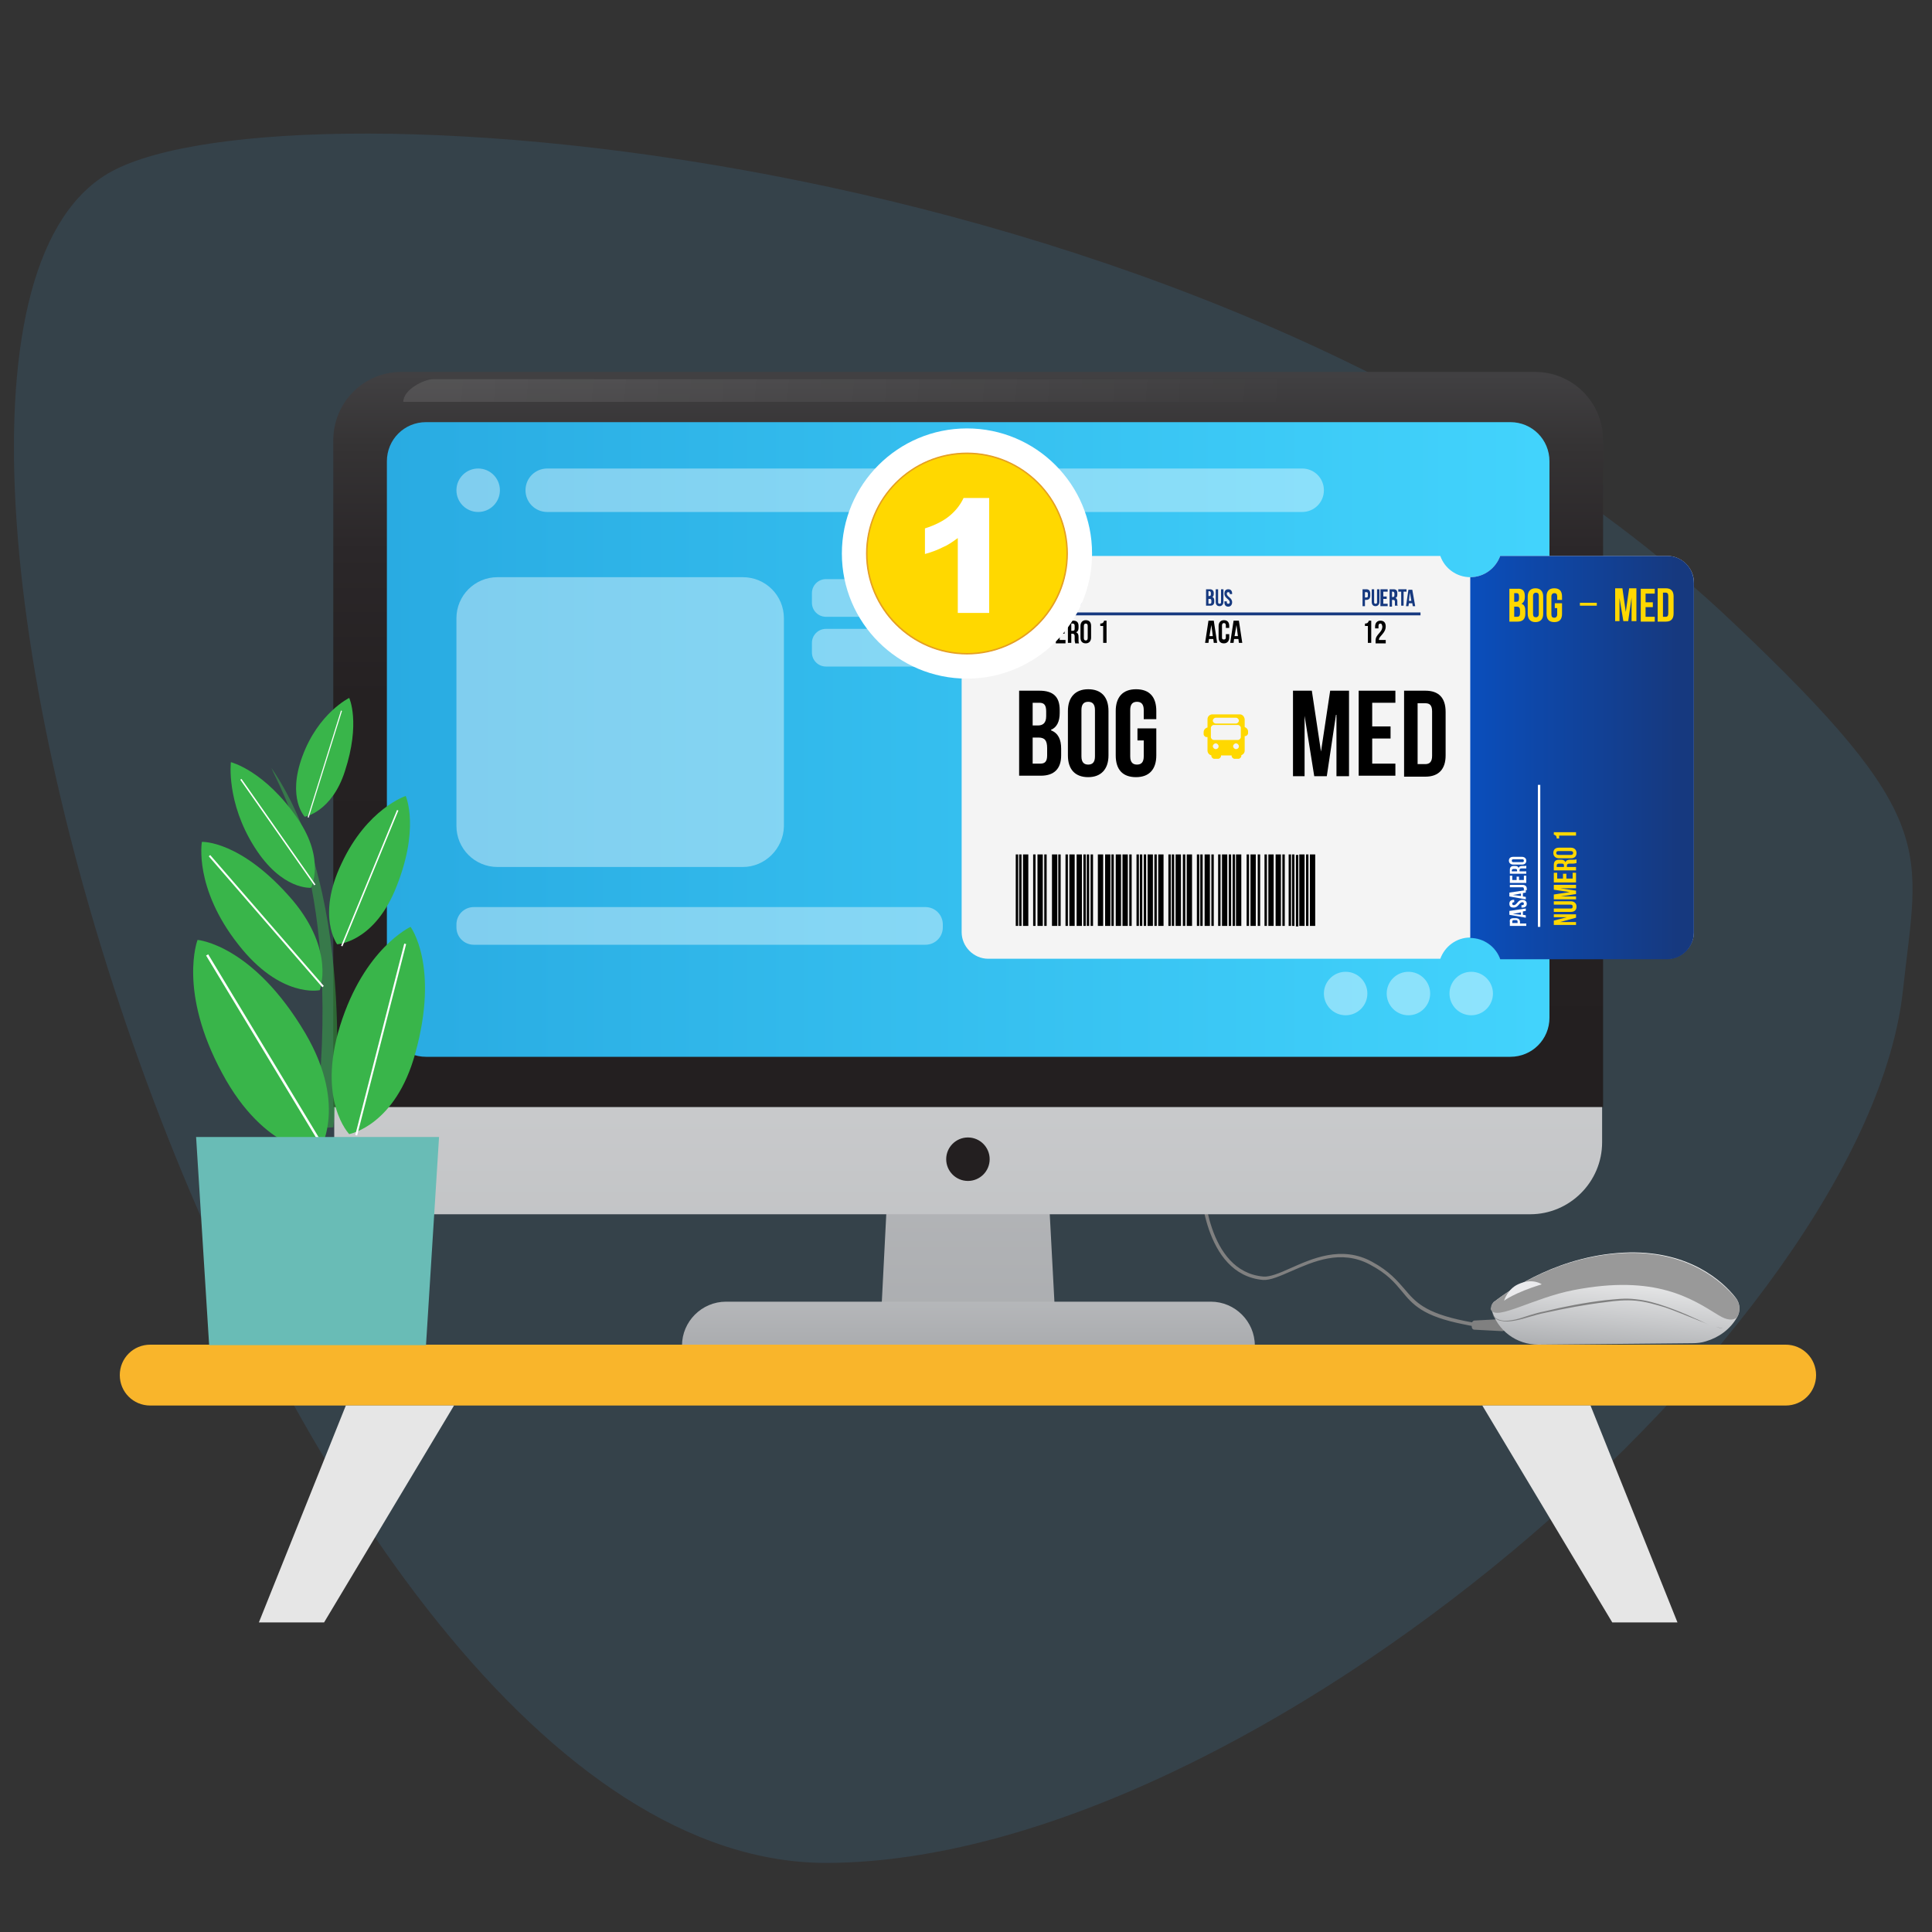
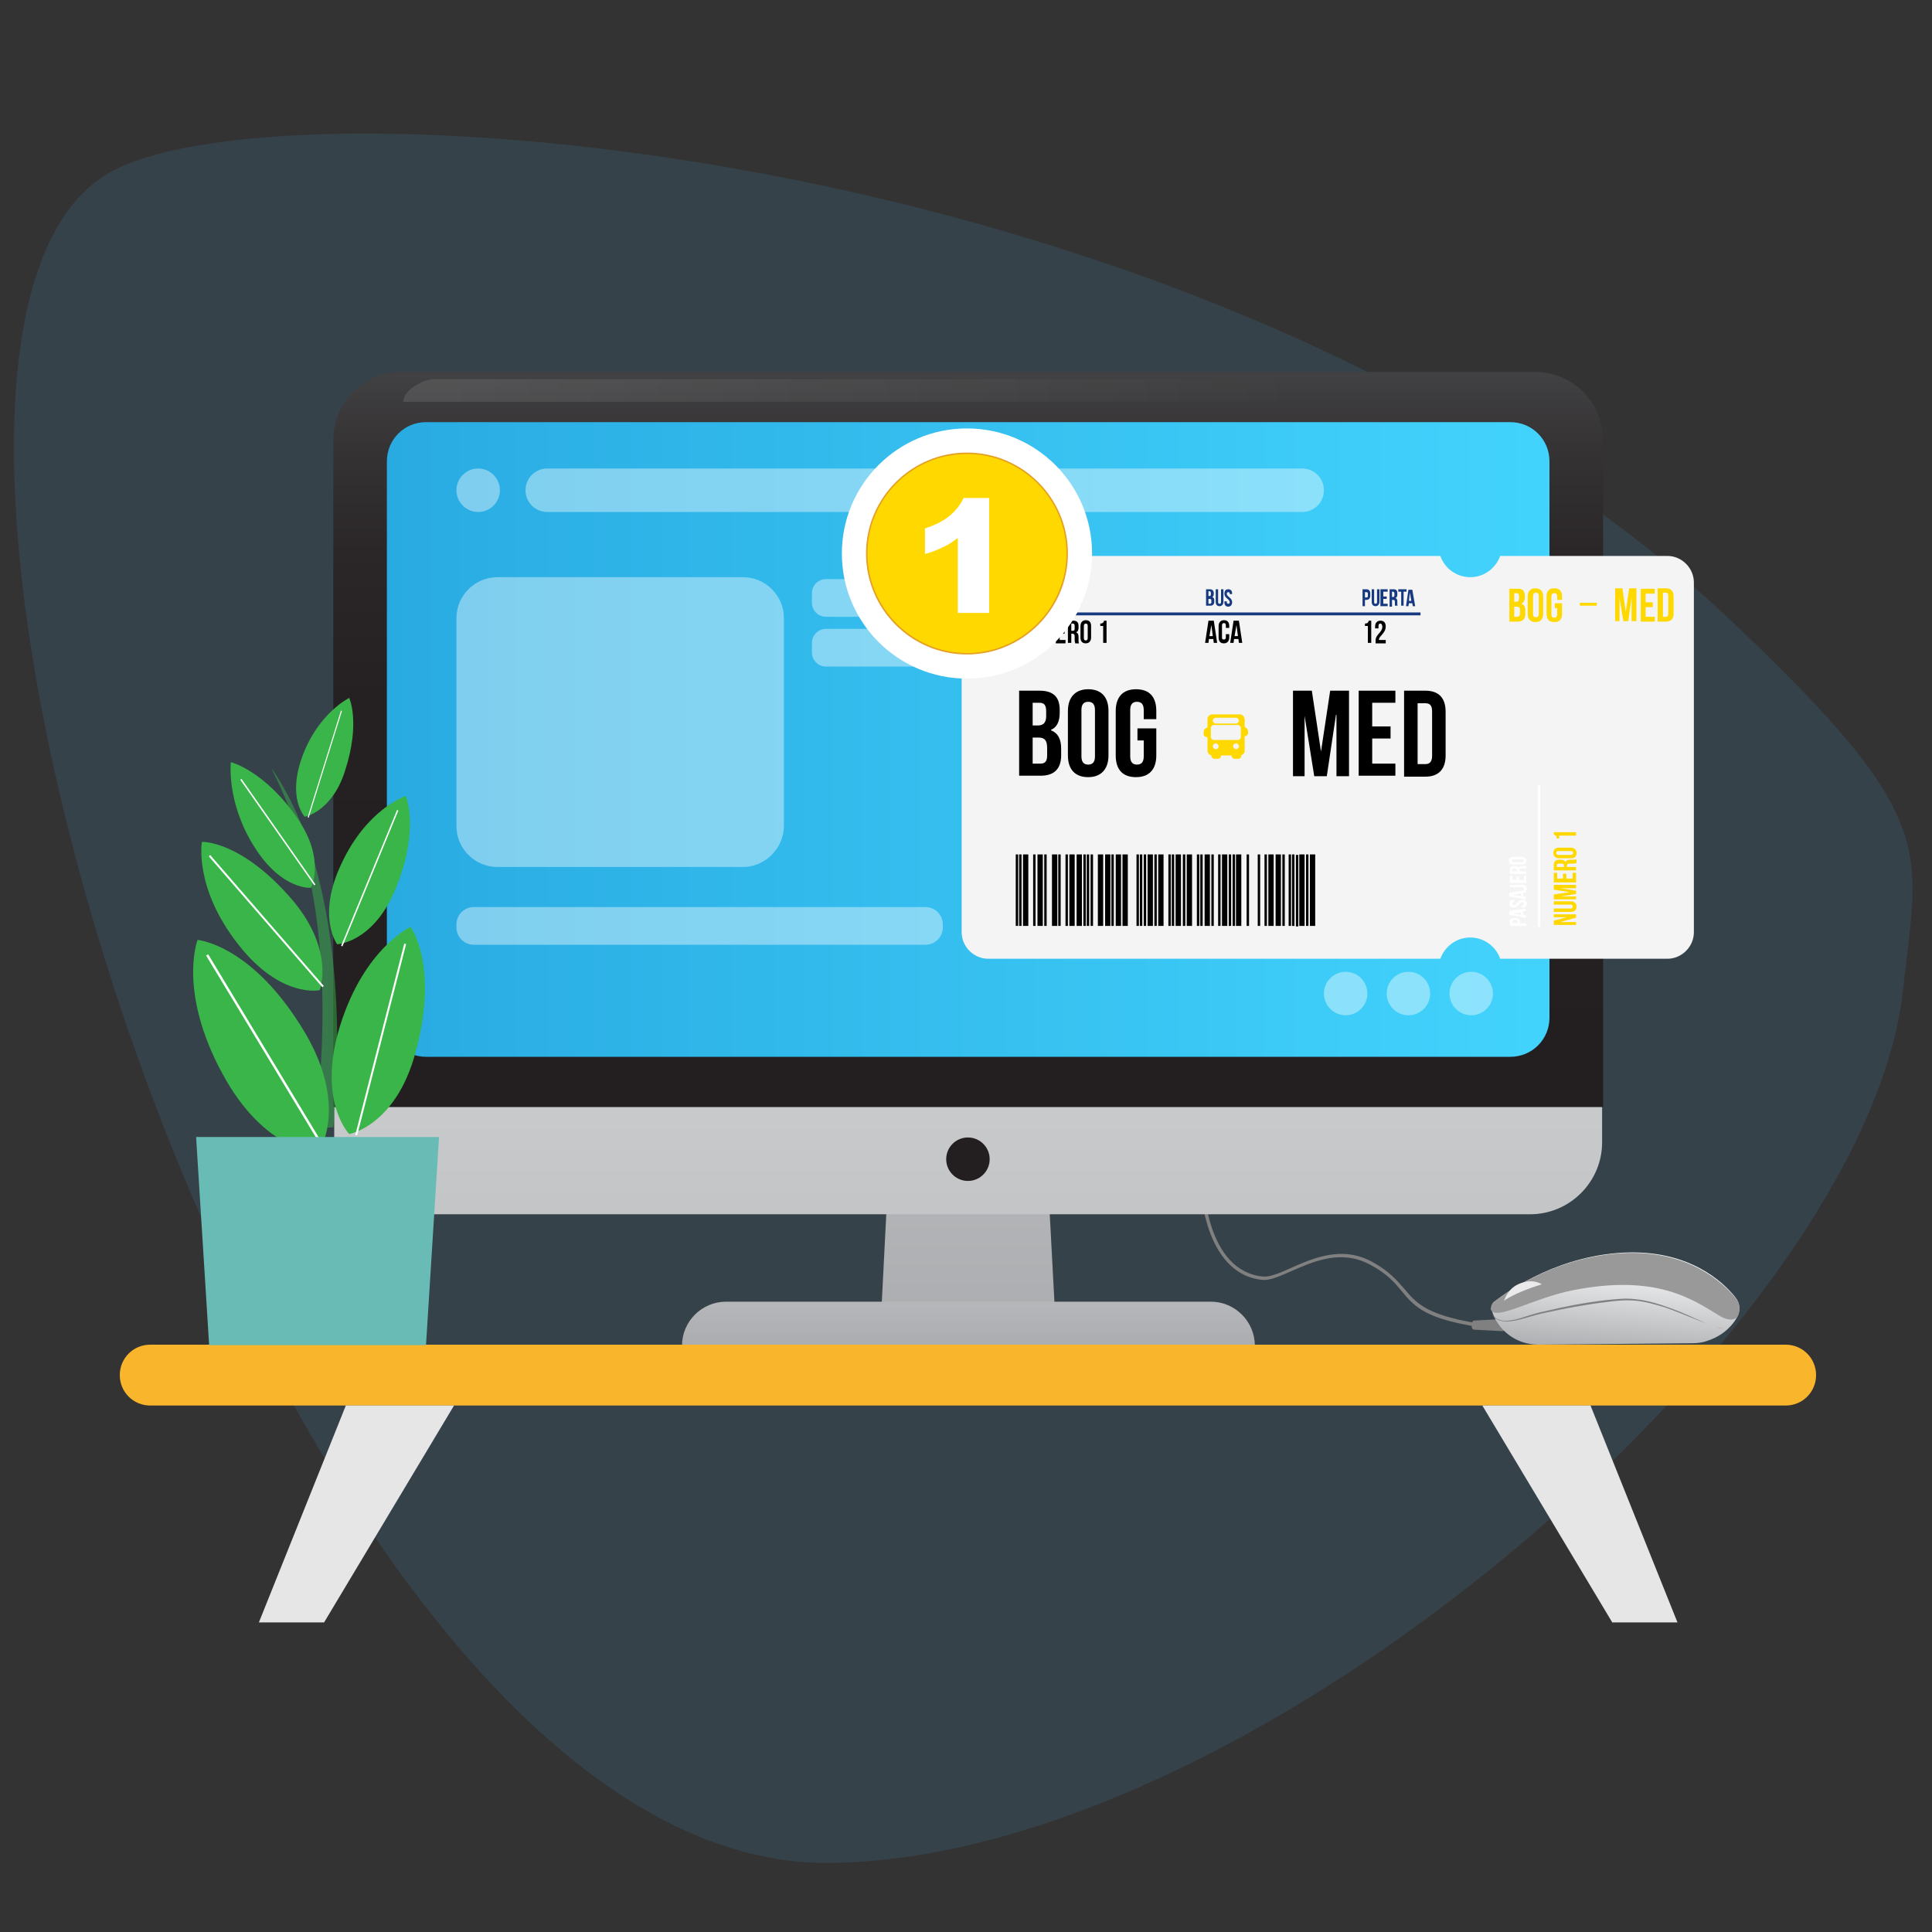
<svg xmlns="http://www.w3.org/2000/svg" version="1.1" id="Capa_1" x="0px" y="0px" viewBox="0 0 400 400" style="enable-background:new 0 0 400 400;" xml:space="preserve">
  <rect x="0" y="0" width="400" height="400" fill="#333333" stroke="none" />
  <style type="text/css">
	.st0{opacity:0.12;}
	.st1{fill:#43B0F9;}
	.st2{fill:#808080;}
	.st3{fill:url(#SVGID_1_);}
	.st4{fill:#999999;}
	.st5{fill:#EAEAEC;}
	.st6{fill:url(#SVGID_00000127009732575168378440000011014296461969532564_);}
	.st7{fill:url(#SVGID_00000166655404787354369390000011143137711119223177_);}
	.st8{fill:url(#SVGID_00000160908806692603197400000000190832588477470879_);}
	.st9{fill:#231F20;}
	.st10{opacity:0.1;fill:url(#SVGID_00000064320844560956835530000018203738667492966319_);enable-background:new    ;}
	.st11{fill:url(#SVGID_00000142862674685549335690000013754348241415131798_);}
	.st12{fill:url(#SVGID_00000055686550312121106300000005223384055050705330_);}
	.st13{opacity:0.4;fill:#FFFFFF;enable-background:new    ;}
	.st14{fill:#F9B52B;}
	.st15{fill:#F4F4F4;}
	.st16{fill:url(#SVGID_00000061441273451918010180000003803458433990089859_);}
	.st17{fill:#FFD800;}
	.st18{fill:#16397F;}
	.st19{enable-background:new    ;}
	.st20{fill:#FFFFFF;}
	.st21{fill:#E59F23;}
	.st22{fill:#E6E6E6;}
	.st23{opacity:0.48;fill:#39B54A;enable-background:new    ;}
	.st24{fill:#39B54A;}
	.st25{fill:#69BCB6;}
</style>
  <g class="st0">
    <path class="st1" d="M358.5,128.6c43.5,41.1,38.7,47,35.5,76.3c-7.4,69.5-134.1,180.3-222.6,180.8C56.5,386.2-40.6,70.1,23.1,35.5   C60,15.4,254.1,29.7,358.5,128.6z" />
  </g>
  <g>
    <path class="st2" d="M311.6,275.1c-2.5,0-5.3-0.2-8.5-0.9c-8.6-1.7-10.6-4.1-12.9-6.9c-1.5-1.8-3-3.6-6.6-5.5   c-6-3.2-11.7-0.6-16.3,1.4c-2.3,1-4.3,1.9-5.8,1.8c-12.5-1.1-13-19.9-13-20.1h0.7c0,0.2,0.5,18.4,12.4,19.4   c1.3,0.1,3.3-0.7,5.5-1.7c4.5-2,10.6-4.8,16.9-1.4c3.7,2,5.3,4,6.8,5.7c2.2,2.6,4.1,4.9,12.5,6.6c13.8,2.8,20.8-2,20.9-2.1l0.4,0.6   C324.4,272.2,320.1,275.1,311.6,275.1z" />
    <path class="st2" d="M311,275.6l-5.7-0.3c-0.4,0-0.6-0.3-0.6-0.7v-0.5c0-0.4,0.3-0.7,0.6-0.7l5.7-0.3c0.4,0,0.7,0.3,0.7,0.7v1   C311.7,275.3,311.4,275.6,311,275.6z" />
    <g>
      <linearGradient id="SVGID_1_" gradientUnits="userSpaceOnUse" x1="1224.563" y1="-727.987" x2="1216.154" y2="-749.011" gradientTransform="matrix(0.956 -0.295 -0.295 -0.956 -1049.314 -75.817)">
        <stop offset="0" style="stop-color:#FFFFFF" />
        <stop offset="1" style="stop-color:#A7A9AC" />
      </linearGradient>
      <path class="st3" d="M359.3,268.6c1,1.2,1.1,2.9,0.3,4.2l0,0c-1.4,2.4-3.7,4.1-6.4,4.9c-0.9,0.3-1.9,0.4-2.9,0.4l-31.8,0.3    c-4.5,0-8.5-2.9-9.7-7.3l0,0l0,0c0-0.2-0.1-0.4,0-0.5c0-0.3,0.1-0.6,0.3-0.8c0.1-0.2,0.2-0.3,0.4-0.4c3.1-2.4,13.7-9.8,27.9-10.1    C349.9,259.1,356.7,265.3,359.3,268.6z" />
      <path class="st4" d="M359.6,272.8L359.6,272.8c-0.8,0.6-2,0.6-3.8-0.5c-5.5-3.4-13-8.5-30-5.2c-8.3,1.6-16,6.4-17.1,4.1l0,0    c-0.1-0.1-0.1-0.3,0-0.5c0-0.2,0.1-0.5,0.3-0.8c0.1-0.2,0.2-0.3,0.4-0.4c3.1-2.4,13.7-9.8,27.9-10.1c12.6-0.2,19.3,6.1,22,9.3    C360.3,269.8,360.4,271.5,359.6,272.8z" />
      <path class="st5" d="M311.4,269.3c0,0,2-1.6,7.8-3.4c0,0-1.9-1.4-4.9,0C312.1,266.9,311.4,269.3,311.4,269.3z" />
      <path class="st2" d="M308.9,271c0,0.5,0.1,1.1,0.4,1.5s0.8,0.7,1.3,0.8c1,0.3,2.1,0.1,3.1-0.1s2-0.6,3-0.9s2-0.6,3.1-0.8    c4.1-1,8.3-1.8,12.5-2.3c2.1-0.2,4.2-0.5,6.4-0.2c2.1,0.2,4.2,0.8,6.2,1.5s4,1.5,5.9,2.4c1,0.4,1.9,0.9,2.9,1.3    c0.5,0.2,1,0.4,1.5,0.5c0.5,0.2,1,0.3,1.6,0.2c-0.5,0-1.1,0-1.6-0.2c-0.5-0.1-1-0.3-1.5-0.5c-1-0.4-2-0.8-3-1.2    c-2-0.8-3.9-1.6-5.9-2.3c-2-0.6-4-1.2-6.1-1.4c-2.1-0.2-4.2,0-6.3,0.3c-4.2,0.5-8.4,1.3-12.5,2.2c-1,0.2-2.1,0.5-3.1,0.8    s-2,0.6-3.1,0.8c-1,0.2-2.1,0.3-3.2,0c-0.5-0.1-1-0.5-1.3-0.9C309,272.1,308.9,271.5,308.9,271z" />
    </g>
  </g>
  <linearGradient id="SVGID_00000056418484098451960120000006827556036929098919_" gradientUnits="userSpaceOnUse" x1="200.45" y1="438.049" x2="200.45" y2="111.654" gradientTransform="matrix(1 0 0 -1 0 402)">
    <stop offset="0" style="stop-color:#FFFFFF" />
    <stop offset="1" style="stop-color:#A7A9AC" />
  </linearGradient>
  <polygon style="fill:url(#SVGID_00000056418484098451960120000006827556036929098919_);" points="218.8,278.8 182.1,278.8   184.2,237.5 216.6,237.5 " />
  <linearGradient id="SVGID_00000138536994880991495140000006018776549927565220_" gradientUnits="userSpaceOnUse" x1="200.45" y1="406.386" x2="200.45" y2="30.643" gradientTransform="matrix(1 0 0 -1 0 402)">
    <stop offset="0" style="stop-color:#FFFFFF" />
    <stop offset="1" style="stop-color:#A7A9AC" />
  </linearGradient>
  <path style="fill:url(#SVGID_00000138536994880991495140000006018776549927565220_);" d="M316.8,251.4H84.1  c-8.2,0-14.9-6.7-14.9-14.9V92.3c0-8.2,6.7-14.9,14.9-14.9h232.7c8.2,0,14.9,6.7,14.9,14.9v144.2C331.7,244.7,325,251.4,316.8,251.4  z" />
  <linearGradient id="SVGID_00000114032708976231017080000008365024424666763186_" gradientUnits="userSpaceOnUse" x1="200.45" y1="172.539" x2="200.45" y2="324.356" gradientTransform="matrix(1 0 0 -1 0 402)">
    <stop offset="0" style="stop-color:#231F20" />
    <stop offset="0.559" style="stop-color:#252122" />
    <stop offset="0.76" style="stop-color:#2B2729" />
    <stop offset="0.903" style="stop-color:#353334" />
    <stop offset="1" style="stop-color:#414042" />
  </linearGradient>
  <path style="fill:url(#SVGID_00000114032708976231017080000008365024424666763186_);" d="M331.9,229.2H69v-138  C69,83.3,75.3,77,83.1,77h234.7c7.8,0,14.1,6.3,14.1,14.1V229.2z" />
  <circle class="st9" cx="200.4" cy="240" r="4.5" />
  <linearGradient id="SVGID_00000125579198743834041080000000090545276028874134_" gradientUnits="userSpaceOnUse" x1="267.325" y1="315.875" x2="96.317" y2="329.363" gradientTransform="matrix(1 0 0 -1 0 402)">
    <stop offset="0" style="stop-color:#FFFFFF;stop-opacity:0" />
    <stop offset="0.141" style="stop-color:#FFFFFF;stop-opacity:0.141" />
    <stop offset="1" style="stop-color:#FFFFFF" />
  </linearGradient>
  <path style="opacity:0.1;fill:url(#SVGID_00000125579198743834041080000000090545276028874134_);enable-background:new    ;" d="  M317.4,83.2H88.2h-4.7c0-2.6,4.4-4.7,6.2-4.7h227.7V83.2z" />
  <linearGradient id="SVGID_00000087373428236157906670000016379901200982315947_" gradientUnits="userSpaceOnUse" x1="200.5" y1="194.122" x2="200.5" y2="120.632" gradientTransform="matrix(1 0 0 -1 0 402)">
    <stop offset="0" style="stop-color:#FFFFFF" />
    <stop offset="1" style="stop-color:#A7A9AC" />
  </linearGradient>
  <path style="fill:url(#SVGID_00000087373428236157906670000016379901200982315947_);" d="M259.7,278.8H141.2v-0.2  c0-5,4.1-9.1,9.1-9.1h100.4c5,0,9.1,4.1,9.1,9.1v0.2H259.7z" />
  <g>
    <linearGradient id="SVGID_00000163056005277149330630000013593421757153397671_" gradientUnits="userSpaceOnUse" x1="80.1" y1="248.9" x2="320.8" y2="248.9" gradientTransform="matrix(1 0 0 -1 0 402)">
      <stop offset="0" style="stop-color:#29ABE2" />
      <stop offset="0.991" style="stop-color:#42D3FC" />
    </linearGradient>
    <path style="fill:url(#SVGID_00000163056005277149330630000013593421757153397671_);" d="M312.7,218.8H88.2c-4.5,0-8.1-3.6-8.1-8.1   V95.5c0-4.5,3.6-8.1,8.1-8.1h224.5c4.5,0,8.1,3.6,8.1,8.1v115.2C320.8,215.2,317.2,218.8,312.7,218.8z" />
    <path class="st13" d="M153.8,179.5H103c-4.7,0-8.5-3.8-8.5-8.5v-43c0-4.7,3.8-8.5,8.5-8.5h50.8c4.7,0,8.5,3.8,8.5,8.5v43.1   C162.2,175.7,158.4,179.5,153.8,179.5z" />
    <path class="st13" d="M229.9,127.7H171c-1.6,0-2.9-1.3-2.9-2.9v-2c0-1.6,1.3-2.9,2.9-2.9h58.9c1.6,0,2.9,1.3,2.9,2.9v2   C232.8,126.4,231.5,127.7,229.9,127.7z" />
    <path class="st13" d="M229.9,138H171c-1.6,0-2.9-1.3-2.9-2.9v-2c0-1.6,1.3-2.9,2.9-2.9h58.9c1.6,0,2.9,1.3,2.9,2.9v2   C232.8,136.8,231.5,138,229.9,138z" />
    <path class="st13" d="M191.6,195.6H98.1c-2,0-3.6-1.6-3.6-3.6v-0.6c0-2,1.6-3.6,3.6-3.6h93.5c2,0,3.6,1.6,3.6,3.6v0.6   C195.2,194,193.6,195.6,191.6,195.6z" />
    <g>
      <circle class="st13" cx="278.6" cy="205.7" r="4.5" />
      <circle class="st13" cx="291.6" cy="205.7" r="4.5" />
      <circle class="st13" cx="304.6" cy="205.7" r="4.5" />
    </g>
    <g>
      <circle class="st13" cx="99" cy="101.5" r="4.5" />
      <path class="st13" d="M269.6,106H113.3c-2.5,0-4.5-2-4.5-4.5l0,0c0-2.5,2-4.5,4.5-4.5h156.3c2.5,0,4.5,2,4.5,4.5l0,0    C274.1,104,272.1,106,269.6,106z" />
    </g>
  </g>
  <path class="st14" d="M369.7,291H31.1c-3.5,0-6.3-2.8-6.3-6.3l0,0c0-3.5,2.8-6.3,6.3-6.3h338.6c3.5,0,6.3,2.8,6.3,6.3l0,0  C376,288.2,373.2,291,369.7,291z" />
  <g>
    <path class="st15" d="M310.6,115.1c-0.9,2.5-3.3,4.4-6.2,4.4c-2.8,0-5.3-1.8-6.2-4.4h-93.6c-3,0-5.5,2.5-5.5,5.5V193   c0,3,2.5,5.5,5.5,5.5h93.6c0.9-2.5,3.3-4.4,6.2-4.4c2.8,0,5.3,1.8,6.2,4.4h34.6c3,0,5.5-2.5,5.5-5.5v-72.4c0-3-2.5-5.5-5.5-5.5   H310.6z" />
    <g>
      <rect x="210.3" y="176.9" width="0.5" height="14.8" />
      <rect x="211" y="176.9" width="0.5" height="14.8" />
      <rect x="219.1" y="176.9" width="0.5" height="14.8" />
      <rect x="220.6" y="176.9" width="0.5" height="14.8" />
      <rect x="224.3" y="176.9" width="0.5" height="14.8" />
      <rect x="225" y="176.9" width="0.5" height="14.8" />
      <rect x="225.8" y="176.9" width="0.5" height="14.8" />
      <rect x="230.1" y="176.9" width="0.5" height="14.8" />
-       <rect x="233.8" y="176.9" width="0.5" height="14.8" />
      <rect x="235.3" y="176.9" width="0.5" height="14.8" />
      <rect x="236" y="176.9" width="0.5" height="14.8" />
      <rect x="236.8" y="176.9" width="0.5" height="14.8" />
      <rect x="241.9" y="176.9" width="0.5" height="14.8" />
      <rect x="242.6" y="176.9" width="0.5" height="14.8" />
      <rect x="244.9" y="176.9" width="0.5" height="14.8" />
      <rect x="247.8" y="176.9" width="0.5" height="14.8" />
      <rect x="248.5" y="176.9" width="0.5" height="14.8" />
      <rect x="250.8" y="176.9" width="0.5" height="14.8" />
      <rect x="252.2" y="176.9" width="0.5" height="14.8" />
      <rect x="255.2" y="176.9" width="0.5" height="14.8" />
      <rect x="258.1" y="176.9" width="0.5" height="14.8" />
      <rect x="260.4" y="176.9" width="0.5" height="14.8" />
      <rect x="261.8" y="176.9" width="0.5" height="14.8" />
      <rect x="265.5" y="176.9" width="0.5" height="14.8" />
      <rect x="269" y="176.9" width="1.1" height="14.8" />
      <rect x="271.2" y="176.9" width="1.1" height="14.8" />
      <rect x="266.8" y="176.9" width="0.5" height="14.8" />
      <rect x="267.5" y="176.9" width="0.5" height="14.8" />
      <rect x="270.4" y="176.9" width="0.5" height="14.8" />
      <rect x="268.3" y="177" width="0.5" height="14.8" />
      <rect x="254.4" y="176.9" width="0.5" height="14.8" />
      <rect x="239" y="176.9" width="0.5" height="14.8" />
      <rect x="216.2" y="176.9" width="0.5" height="14.8" />
      <rect x="214.8" y="176.9" width="1.1" height="14.8" />
      <rect x="217.8" y="176.9" width="1.1" height="14.8" />
      <rect x="221.4" y="176.9" width="1.1" height="14.8" />
      <rect x="222.9" y="176.9" width="1.1" height="14.8" />
      <rect x="227.3" y="176.9" width="1.1" height="14.8" />
      <rect x="228.8" y="176.9" width="1.1" height="14.8" />
      <rect x="231" y="176.9" width="1.1" height="14.8" />
      <rect x="232.4" y="176.9" width="1.1" height="14.8" />
      <rect x="237.6" y="176.9" width="1.1" height="14.8" />
      <rect x="239.8" y="176.9" width="1.1" height="14.8" />
      <rect x="243.4" y="176.9" width="1.1" height="14.8" />
      <rect x="245.7" y="176.9" width="1.1" height="14.8" />
      <rect x="249.4" y="176.9" width="1.1" height="14.8" />
      <rect x="253" y="176.9" width="1.1" height="14.8" />
      <rect x="255.9" y="176.9" width="1.1" height="14.8" />
-       <rect x="258.9" y="176.9" width="1.1" height="14.8" />
      <rect x="262.6" y="176.9" width="1.1" height="14.8" />
      <rect x="264.1" y="176.9" width="1.1" height="14.8" />
      <rect x="213.9" y="176.9" width="0.5" height="14.8" />
      <rect x="211.8" y="176.9" width="1.1" height="14.8" />
    </g>
    <linearGradient id="SVGID_00000001656569756438569940000006647066746014224803_" gradientUnits="userSpaceOnUse" x1="304.464" y1="245.15" x2="350.661" y2="245.15" gradientTransform="matrix(1 0 0 -1 0 402)">
      <stop offset="0" style="stop-color:#0A4EBC" />
      <stop offset="0.924" style="stop-color:#16397F" />
    </linearGradient>
-     <path style="fill:url(#SVGID_00000001656569756438569940000006647066746014224803_);" d="M345.2,115.1h-34.6   c-0.9,2.5-3.3,4.4-6.2,4.4v74.7c2.8,0,5.3,1.8,6.2,4.4h34.6c3,0,5.5-2.5,5.5-5.5v-72.4C350.7,117.5,348.2,115.1,345.2,115.1z" />
    <g>
      <g>
        <g>
          <g>
            <path class="st17" d="M250.2,152.1V151c0.1,0,0.2-0.1,0.2-0.2s-0.1-0.2-0.2-0.2c-0.5,0-1,0.4-1,1v0.4c0,0.3,0.3,0.6,0.6,0.6       h0.4c0.1,0,0.2-0.1,0.2-0.2C250.4,152.2,250.3,152.1,250.2,152.1z" />
          </g>
        </g>
        <g>
          <g>
            <path class="st17" d="M257.4,150.5c-0.1,0-0.2,0.1-0.2,0.2s0.1,0.2,0.2,0.2v1.1c-0.1,0-0.2,0.1-0.2,0.2s0.1,0.2,0.2,0.2h0.4       c0.3,0,0.6-0.3,0.6-0.6v-0.4C258.4,151,258,150.5,257.4,150.5z" />
          </g>
        </g>
        <g>
          <g>
            <path class="st17" d="M252.5,155.9c-0.1,0-0.2,0.1-0.2,0.2h-1.1c0-0.1-0.1-0.2-0.2-0.2s-0.2,0.1-0.2,0.2v0.4       c0,0.3,0.3,0.6,0.6,0.6h0.8c0.3,0,0.6-0.3,0.6-0.6v-0.4C252.7,156,252.6,155.9,252.5,155.9z" />
          </g>
        </g>
        <g>
          <g>
            <path class="st17" d="M256.7,155.9c-0.1,0-0.2,0.1-0.2,0.2h-1.1c0-0.1-0.1-0.2-0.2-0.2s-0.2,0.1-0.2,0.2v0.4       c0,0.3,0.3,0.6,0.6,0.6h0.8c0.3,0,0.6-0.3,0.6-0.6v-0.4C256.9,156,256.8,155.9,256.7,155.9z" />
          </g>
        </g>
        <g>
          <g>
            <path class="st17" d="M256.7,147.9H251c-0.5,0-1,0.4-1,1v6.5c0,0.5,0.4,1,1,1h5.7c0.5,0,1-0.4,1-1v-6.5       C257.6,148.3,257.2,147.9,256.7,147.9z M251.7,148.6h4.2c0.3,0,0.6,0.3,0.6,0.6s-0.3,0.6-0.6,0.6h-4.2c-0.3,0-0.6-0.3-0.6-0.6       S251.4,148.6,251.7,148.6z M251.7,155.1c-0.3,0-0.6-0.3-0.6-0.6s0.3-0.6,0.6-0.6s0.6,0.3,0.6,0.6       C252.3,154.9,252,155.1,251.7,155.1z M255.9,155.1c-0.3,0-0.6-0.3-0.6-0.6s0.3-0.6,0.6-0.6c0.3,0,0.6,0.3,0.6,0.6       C256.5,154.9,256.2,155.1,255.9,155.1z M256.9,152.6c0,0.3-0.3,0.6-0.6,0.6h-5c-0.3,0-0.6-0.3-0.6-0.6v-1.9       c0-0.3,0.3-0.6,0.6-0.6h5c0.3,0,0.6,0.3,0.6,0.6V152.6L256.9,152.6z" />
          </g>
        </g>
      </g>
      <g>
        <g>
          <path d="M219.4,147v0.6c0,1.8-0.6,3-1.8,3.5v0.1c1.5,0.6,2.1,1.9,2.1,3.8v1.4c0,2.7-1.4,4.2-4.2,4.2H211V143h4.2      C218.1,143,219.4,144.3,219.4,147z M213.8,145.5v4.7h1.1c1,0,1.7-0.5,1.7-1.9v-1c0-1.3-0.4-1.8-1.4-1.8H213.8z M213.8,152.7v5.4      h1.6c0.9,0,1.4-0.4,1.4-1.7v-1.5c0-1.6-0.5-2.2-1.8-2.2H213.8z" />
          <path d="M221.1,147.2c0-2.8,1.5-4.5,4.2-4.5c2.7,0,4.2,1.6,4.2,4.5v9.2c0,2.8-1.5,4.5-4.2,4.5c-2.7,0-4.2-1.6-4.2-4.5V147.2z       M223.9,156.6c0,1.3,0.6,1.7,1.4,1.7c0.9,0,1.4-0.5,1.4-1.7V147c0-1.3-0.6-1.7-1.4-1.7c-0.9,0-1.4,0.5-1.4,1.7V156.6z" />
          <path d="M235.5,150.8h3.9v5.6c0,2.8-1.4,4.5-4.2,4.5s-4.2-1.6-4.2-4.5v-9.2c0-2.8,1.4-4.5,4.2-4.5s4.2,1.6,4.2,4.5v1.7h-2.6V147      c0-1.3-0.6-1.7-1.4-1.7c-0.9,0-1.4,0.5-1.4,1.7v9.6c0,1.3,0.6,1.7,1.4,1.7c0.9,0,1.4-0.5,1.4-1.7v-3.3h-1.3V150.8z" />
        </g>
      </g>
      <g>
        <g>
          <path d="M273.5,155.6L273.5,155.6l1.9-12.6h3.9v17.7h-2.6V148h-0.1l-1.9,12.7h-2.6l-2-12.5h0v12.5h-2.4V143h3.9L273.5,155.6z" />
          <path d="M284.1,150.4h3.8v2.5h-3.8v5.2h4.8v2.5h-7.6V143h7.6v2.5h-4.8V150.4z" />
          <path d="M290.7,143h4.4c2.8,0,4.2,1.5,4.2,4.4v9c0,2.8-1.4,4.4-4.2,4.4h-4.4V143z M293.5,145.5v12.7h1.6c0.9,0,1.4-0.5,1.4-1.7      v-9.2c0-1.3-0.5-1.7-1.4-1.7H293.5z" />
        </g>
      </g>
    </g>
    <rect x="208.8" y="126.8" class="st18" width="85.3" height="0.6" />
    <g>
      <rect x="327.1" y="124.8" class="st17" width="3.5" height="0.6" />
      <g>
        <path class="st17" d="M315.7,123.4v0.2c0,0.7-0.2,1.1-0.7,1.4v0c0.6,0.2,0.8,0.7,0.8,1.5v0.6c0,1.1-0.6,1.6-1.6,1.6h-1.7v-6.8     h1.6C315.2,121.8,315.7,122.3,315.7,123.4z M313.5,122.8v1.8h0.4c0.4,0,0.6-0.2,0.6-0.7v-0.4c0-0.5-0.2-0.7-0.5-0.7H313.5z      M313.5,125.6v2.1h0.6c0.4,0,0.6-0.2,0.6-0.7v-0.6c0-0.6-0.2-0.8-0.7-0.8H313.5z" />
        <path class="st17" d="M316.3,123.5c0-1.1,0.6-1.7,1.6-1.7s1.6,0.6,1.6,1.7v3.6c0,1.1-0.6,1.7-1.6,1.7s-1.6-0.6-1.6-1.7V123.5z      M317.4,127.1c0,0.5,0.2,0.7,0.6,0.7c0.3,0,0.6-0.2,0.6-0.7v-3.7c0-0.5-0.2-0.7-0.6-0.7c-0.3,0-0.6,0.2-0.6,0.7V127.1z" />
        <path class="st17" d="M321.9,124.9h1.5v2.2c0,1.1-0.5,1.7-1.6,1.7s-1.6-0.6-1.6-1.7v-3.6c0-1.1,0.5-1.7,1.6-1.7s1.6,0.6,1.6,1.7     v0.7h-1v-0.7c0-0.5-0.2-0.7-0.6-0.7c-0.3,0-0.6,0.2-0.6,0.7v3.7c0,0.5,0.2,0.7,0.6,0.7c0.3,0,0.6-0.2,0.6-0.7v-1.3h-0.5V124.9z" />
      </g>
      <g>
        <path class="st17" d="M336.6,126.7L336.6,126.7l0.7-4.9h1.5v6.8h-1v-4.9h0l-0.7,4.9h-1l-0.8-4.8h0v4.8h-0.9v-6.8h1.5L336.6,126.7     z" />
        <path class="st17" d="M340.7,124.7h1.5v1h-1.5v2h1.9v1h-2.9v-6.8h2.9v1h-1.9V124.7z" />
        <path class="st17" d="M343.2,121.8h1.7c1.1,0,1.6,0.6,1.6,1.7v3.5c0,1.1-0.5,1.7-1.6,1.7h-1.7V121.8z M344.3,122.8v4.9h0.6     c0.3,0,0.5-0.2,0.5-0.7v-3.6c0-0.5-0.2-0.7-0.5-0.7H344.3z" />
      </g>
    </g>
    <g class="st19">
      <path class="st18" d="M211.3,122.9v0.4c0,0.6-0.3,0.9-0.8,0.9h-0.3v1.3h-0.5V122h0.8C211.1,122,211.3,122.3,211.3,122.9z     M210.3,122.5v1.2h0.3c0.2,0,0.3-0.1,0.3-0.3v-0.5c0-0.2-0.1-0.3-0.3-0.3H210.3z" />
      <path class="st18" d="M213.3,125.5h-0.5l-0.1-0.6h-0.7l-0.1,0.6h-0.5l0.5-3.4h0.8L213.3,125.5z M212,124.4h0.5l-0.3-1.7L212,124.4    z" />
      <path class="st18" d="M214.2,122c0.5,0,0.8,0.3,0.8,0.9v0.1h-0.5v-0.1c0-0.2-0.1-0.3-0.3-0.3s-0.3,0.1-0.3,0.3    c0,0.7,1.1,0.8,1.1,1.8c0,0.5-0.3,0.9-0.8,0.9c-0.5,0-0.8-0.3-0.8-0.9v-0.2h0.5v0.2c0,0.2,0.1,0.3,0.3,0.3c0.2,0,0.3-0.1,0.3-0.3    c0-0.7-1.1-0.8-1.1-1.8C213.4,122.3,213.7,122,214.2,122z" />
      <path class="st18" d="M217.1,125.5h-0.5l-0.1-0.6h-0.7l-0.1,0.6h-0.5l0.6-3.4h0.8L217.1,125.5z M215.8,124.4h0.5l-0.3-1.7    L215.8,124.4z" />
      <path class="st18" d="M217.2,125c0.1,0,0.1,0,0.2,0c0.2,0,0.3-0.1,0.3-0.3V122h0.5v2.6c0,0.7-0.4,0.9-0.8,0.9c-0.1,0-0.2,0-0.3,0    V125z" />
      <path class="st18" d="M219.1,123.5h0.7v0.5h-0.7v1h0.9v0.5h-1.5V122h1.5v0.5h-0.9V123.5z" />
      <path class="st18" d="M221.5,125.5c0-0.1,0-0.1,0-0.4v-0.5c0-0.3-0.1-0.4-0.4-0.4h-0.2v1.4h-0.5V122h0.8c0.6,0,0.8,0.3,0.8,0.8    v0.3c0,0.4-0.1,0.6-0.4,0.7c0.3,0.1,0.4,0.4,0.4,0.7v0.5c0,0.2,0,0.3,0.1,0.4H221.5z M220.9,122.5v1.1h0.2c0.2,0,0.3-0.1,0.3-0.4    v-0.3c0-0.2-0.1-0.4-0.3-0.4H220.9z" />
      <path class="st18" d="M222.3,122.9c0-0.5,0.3-0.9,0.8-0.9c0.5,0,0.8,0.3,0.8,0.9v1.8c0,0.5-0.3,0.9-0.8,0.9    c-0.5,0-0.8-0.3-0.8-0.9V122.9z M222.9,124.7c0,0.2,0.1,0.3,0.3,0.3c0.2,0,0.3-0.1,0.3-0.3v-1.9c0-0.2-0.1-0.3-0.3-0.3    c-0.2,0-0.3,0.1-0.3,0.3V124.7z" />
    </g>
    <g class="st19">
      <path class="st18" d="M251.3,122.8v0.1c0,0.4-0.1,0.6-0.3,0.7c0.3,0.1,0.4,0.4,0.4,0.7v0.3c0,0.5-0.3,0.8-0.8,0.8h-0.9V122h0.8    C251,122,251.3,122.3,251.3,122.8z M250.2,122.5v0.9h0.2c0.2,0,0.3-0.1,0.3-0.4v-0.2c0-0.2-0.1-0.4-0.3-0.4H250.2z M250.2,123.9    v1.1h0.3c0.2,0,0.3-0.1,0.3-0.3v-0.3c0-0.3-0.1-0.4-0.3-0.4H250.2z" />
      <path class="st18" d="M252.2,122v2.7c0,0.2,0.1,0.3,0.3,0.3s0.3-0.1,0.3-0.3V122h0.5v2.6c0,0.5-0.3,0.9-0.8,0.9    c-0.5,0-0.8-0.3-0.8-0.9V122H252.2z" />
      <path class="st18" d="M254.3,122c0.5,0,0.8,0.3,0.8,0.9v0.1h-0.5v-0.1c0-0.2-0.1-0.3-0.3-0.3s-0.3,0.1-0.3,0.3    c0,0.7,1.1,0.8,1.1,1.8c0,0.5-0.3,0.9-0.8,0.9c-0.5,0-0.8-0.3-0.8-0.9v-0.2h0.5v0.2c0,0.2,0.1,0.3,0.3,0.3c0.2,0,0.3-0.1,0.3-0.3    c0-0.7-1.1-0.8-1.1-1.8C253.5,122.3,253.8,122,254.3,122z" />
    </g>
    <g class="st19">
      <path class="st18" d="M283.7,122.9v0.4c0,0.6-0.3,0.9-0.8,0.9h-0.3v1.3h-0.5V122h0.8C283.4,122,283.7,122.3,283.7,122.9z     M282.6,122.5v1.2h0.3c0.2,0,0.3-0.1,0.3-0.3v-0.5c0-0.2-0.1-0.3-0.3-0.3H282.6z" />
      <path class="st18" d="M284.5,122v2.7c0,0.2,0.1,0.3,0.3,0.3s0.3-0.1,0.3-0.3V122h0.5v2.6c0,0.5-0.3,0.9-0.8,0.9s-0.8-0.3-0.8-0.9    V122H284.5z" />
      <path class="st18" d="M286.4,123.5h0.7v0.5h-0.7v1h0.9v0.5h-1.5V122h1.5v0.5h-0.9V123.5z" />
      <path class="st18" d="M288.8,125.5c0-0.1,0-0.1,0-0.4v-0.5c0-0.3-0.1-0.4-0.4-0.4h-0.2v1.4h-0.5V122h0.8c0.6,0,0.8,0.3,0.8,0.8    v0.3c0,0.4-0.1,0.6-0.4,0.7c0.3,0.1,0.4,0.4,0.4,0.7v0.5c0,0.2,0,0.3,0.1,0.4H288.8z M288.2,122.5v1.1h0.2c0.2,0,0.3-0.1,0.3-0.4    v-0.3c0-0.2-0.1-0.4-0.3-0.4H288.2z" />
      <path class="st18" d="M289.5,122h1.7v0.5h-0.6v2.9h-0.5v-2.9h-0.6V122z" />
      <path class="st18" d="M293,125.5h-0.5l-0.1-0.6h-0.7l-0.1,0.6h-0.5l0.5-3.4h0.8L293,125.5z M291.7,124.4h0.5l-0.3-1.7L291.7,124.4    z" />
    </g>
    <g class="st19">
      <path d="M210.4,129.8v3.3h-0.6v-4.6h0.9l0.7,2.7v-2.7h0.6v4.6h-0.7L210.4,129.8z" />
      <path d="M213.3,128.5v3.5c0,0.3,0.1,0.4,0.4,0.4c0.2,0,0.4-0.1,0.4-0.4v-3.5h0.7v3.5c0,0.7-0.4,1.2-1.1,1.2s-1.1-0.4-1.1-1.2v-3.5    H213.3z" />
      <path d="M216.7,131.8l0.5-3.3h1v4.6h-0.7v-3.3l-0.5,3.3h-0.7l-0.5-3.2v3.2h-0.6v-4.6h1L216.7,131.8z" />
      <path d="M219.4,130.5h1v0.7h-1v1.3h1.2v0.7h-2v-4.6h2v0.7h-1.2V130.5z" />
      <path d="M222.6,133.1c0-0.1-0.1-0.2-0.1-0.6v-0.7c0-0.4-0.1-0.6-0.5-0.6h-0.2v1.9h-0.7v-4.6h1.1c0.7,0,1.1,0.3,1.1,1.1v0.4    c0,0.5-0.2,0.8-0.5,0.9c0.4,0.2,0.5,0.5,0.5,1v0.7c0,0.2,0,0.4,0.1,0.6H222.6z M221.8,129.2v1.4h0.3c0.3,0,0.4-0.1,0.4-0.5v-0.5    c0-0.3-0.1-0.5-0.4-0.5H221.8z" />
      <path d="M223.7,129.6c0-0.7,0.4-1.2,1.1-1.2c0.7,0,1.1,0.4,1.1,1.2v2.4c0,0.7-0.4,1.2-1.1,1.2c-0.7,0-1.1-0.4-1.1-1.2V129.6z     M224.4,132.1c0,0.3,0.1,0.5,0.4,0.5c0.2,0,0.4-0.1,0.4-0.5v-2.5c0-0.3-0.1-0.5-0.4-0.5c-0.2,0-0.4,0.1-0.4,0.5V132.1z" />
      <path d="M227.8,129.1c0.6,0,0.7-0.3,0.8-0.6h0.5v4.6h-0.7v-3.5h-0.6V129.1z" />
    </g>
    <g class="st19">
      <path d="M252,133.1h-0.7l-0.1-0.8h-0.9l-0.1,0.8h-0.7l0.7-4.6h1.1L252,133.1z M250.4,131.7h0.7l-0.3-2.3L250.4,131.7z" />
      <path d="M254.5,131.4v0.6c0,0.7-0.4,1.2-1.1,1.2s-1.1-0.4-1.1-1.2v-2.4c0-0.7,0.4-1.2,1.1-1.2s1.1,0.4,1.1,1.2v0.4h-0.7v-0.5    c0-0.3-0.1-0.5-0.4-0.5c-0.2,0-0.4,0.1-0.4,0.5v2.5c0,0.3,0.1,0.4,0.4,0.4c0.2,0,0.4-0.1,0.4-0.4v-0.7H254.5z" />
      <path d="M257.2,133.1h-0.7l-0.1-0.8h-0.9l-0.1,0.8h-0.7l0.7-4.6h1.1L257.2,133.1z M255.6,131.7h0.7l-0.3-2.3L255.6,131.7z" />
    </g>
    <g class="st19">
      <path d="M282.6,129.1c0.6,0,0.7-0.3,0.8-0.6h0.5v4.6h-0.7v-3.5h-0.6V129.1z" />
      <path d="M285.8,129.1c-0.2,0-0.4,0.1-0.4,0.5v0.5h-0.7v-0.4c0-0.7,0.4-1.2,1.1-1.2s1.1,0.4,1.1,1.2c0,1.4-1.4,2-1.4,2.7    c0,0,0,0.1,0,0.1h1.4v0.7h-2.1v-0.6c0-1.3,1.4-1.6,1.4-2.9C286.1,129.2,286,129.1,285.8,129.1z" />
    </g>
    <g class="st19">
      <path class="st20" d="M313.4,190.1h0.4c0.6,0,0.9,0.3,0.9,0.8v0.3h1.3v0.5h-3.4v-0.8C312.5,190.3,312.8,190.1,313.4,190.1z     M313,191.1h1.2v-0.3c0-0.2-0.1-0.3-0.3-0.3h-0.5c-0.2,0-0.3,0.1-0.3,0.3V191.1z" />
      <path class="st20" d="M315.9,188.1v0.5l-0.6,0.1v0.7l0.6,0.1v0.5l-3.4-0.6v-0.8L315.9,188.1z M314.9,189.4v-0.5l-1.7,0.3    L314.9,189.4z" />
      <path class="st20" d="M312.5,187.1c0-0.5,0.3-0.8,0.9-0.8h0.1v0.5h-0.1c-0.2,0-0.3,0.1-0.3,0.3s0.1,0.3,0.3,0.3    c0.7,0,0.8-1.1,1.8-1.1c0.5,0,0.9,0.3,0.9,0.8c0,0.5-0.3,0.8-0.9,0.8h-0.2v-0.5h0.2c0.2,0,0.3-0.1,0.3-0.3c0-0.2-0.1-0.3-0.3-0.3    c-0.7,0-0.8,1.1-1.8,1.1C312.8,187.9,312.5,187.7,312.5,187.1z" />
      <path class="st20" d="M315.9,184.3v0.5l-0.6,0.1v0.7l0.6,0.1v0.5l-3.4-0.6v-0.8L315.9,184.3z M314.9,185.5V185l-1.7,0.3    L314.9,185.5z" />
      <path class="st20" d="M315.5,184.2c0-0.1,0-0.1,0-0.2c0-0.2-0.1-0.3-0.3-0.3h-2.6v-0.5h2.6c0.7,0,0.9,0.4,0.9,0.8    c0,0.1,0,0.2,0,0.3H315.5z" />
      <path class="st20" d="M314,182.2v-0.7h0.5v0.7h1v-0.9h0.5v1.5h-3.4v-1.5h0.5v0.9H314z" />
      <path class="st20" d="M315.9,179.8c-0.1,0-0.1,0-0.4,0H315c-0.3,0-0.4,0.1-0.4,0.4v0.2h1.4v0.5h-3.4v-0.8c0-0.6,0.3-0.8,0.8-0.8    h0.3c0.4,0,0.6,0.1,0.7,0.4c0.1-0.3,0.4-0.4,0.7-0.4h0.5c0.2,0,0.3,0,0.4-0.1V179.8z M313,180.4h1.1v-0.2c0-0.2-0.1-0.3-0.4-0.3    h-0.3c-0.2,0-0.4,0.1-0.4,0.3V180.4z" />
      <path class="st20" d="M313.3,179c-0.5,0-0.9-0.3-0.9-0.8c0-0.5,0.3-0.8,0.9-0.8h1.8c0.5,0,0.9,0.3,0.9,0.8c0,0.5-0.3,0.8-0.9,0.8    H313.3z M315.2,178.5c0.2,0,0.3-0.1,0.3-0.3c0-0.2-0.1-0.3-0.3-0.3h-1.9c-0.2,0-0.3,0.1-0.3,0.3c0,0.2,0.1,0.3,0.3,0.3H315.2z" />
    </g>
    <g class="st19">
      <path class="st17" d="M323,190.9h3.3v0.6h-4.6v-0.9l2.7-0.7h-2.7v-0.6h4.6v0.7L323,190.9z" />
      <path class="st17" d="M321.7,188.1h3.5c0.3,0,0.4-0.1,0.4-0.4s-0.1-0.4-0.4-0.4h-3.5v-0.7h3.5c0.7,0,1.2,0.4,1.2,1.1    s-0.4,1.1-1.2,1.1h-3.5V188.1z" />
      <path class="st17" d="M325,184.7l-3.3-0.5v-1h4.6v0.7H323l3.3,0.5v0.7l-3.2,0.5h3.2v0.6h-4.6v-1L325,184.7z" />
      <path class="st17" d="M323.6,181.9v-1h0.7v1h1.3v-1.2h0.7v2h-4.6v-2h0.7v1.2H323.6z" />
      <path class="st17" d="M326.3,178.7c-0.1,0-0.2,0.1-0.6,0.1H325c-0.4,0-0.6,0.1-0.6,0.5v0.2h1.9v0.7h-4.6v-1.1    c0-0.7,0.3-1.1,1.1-1.1h0.4c0.5,0,0.8,0.2,0.9,0.5c0.2-0.4,0.5-0.5,1-0.5h0.7c0.2,0,0.4,0,0.6-0.1V178.7z M322.4,179.5h1.4v-0.3    c0-0.3-0.1-0.4-0.5-0.4h-0.5c-0.3,0-0.5,0.1-0.5,0.4V179.5z" />
      <path class="st17" d="M322.8,177.7c-0.7,0-1.2-0.4-1.2-1.1c0-0.7,0.4-1.1,1.2-1.1h2.4c0.7,0,1.2,0.4,1.2,1.1    c0,0.7-0.4,1.1-1.2,1.1H322.8z M325.2,177c0.3,0,0.5-0.1,0.5-0.4c0-0.2-0.1-0.4-0.5-0.4h-2.5c-0.3,0-0.5,0.1-0.5,0.4    c0,0.2,0.1,0.4,0.5,0.4H325.2z" />
      <path class="st17" d="M322.3,173.6c0-0.6-0.3-0.7-0.6-0.8v-0.5h4.6v0.7h-3.5v0.6H322.3z" />
    </g>
    <rect x="318.4" y="162.5" class="st20" width="0.5" height="29.4" />
  </g>
  <g>
    <circle class="st20" cx="200.2" cy="114.6" r="25.9" />
    <g>
      <circle class="st17" cx="200.2" cy="114.6" r="20.8" />
      <path class="st21" d="M200.2,135.5c-11.5,0-20.9-9.4-20.9-20.9s9.4-20.9,20.9-20.9s20.9,9.4,20.9,20.9S211.7,135.5,200.2,135.5z     M200.2,94c-11.4,0-20.6,9.3-20.6,20.6s9.3,20.6,20.6,20.6s20.6-9.3,20.6-20.6S211.6,94,200.2,94z" />
    </g>
    <g>
      <path class="st20" d="M204.8,103.3v23.6h-6.5v-15.5c-1.1,0.8-2.1,1.5-3.1,1.9c-1,0.5-2.2,1-3.7,1.4v-5.3c2.2-0.7,3.9-1.6,5.1-2.6    c1.2-1,2.2-2.2,2.9-3.7h5.3V103.3z" />
    </g>
  </g>
  <g>
    <polygon class="st22" points="67.1,335.9 53.6,335.9 71.6,291 94,291  " />
    <polygon class="st22" points="333.8,335.9 347.3,335.9 329.3,291 306.9,291  " />
  </g>
  <g>
    <path class="st23" d="M65.2,233.6l3.8-0.2c0,0,5.7-47.5-12.8-74.4C57.4,162.3,71.4,184.1,65.2,233.6z" />
    <g>
      <path class="st24" d="M85,191.9c0,0-9.6,4.4-14.6,20.5c-4.8,15.5,1.9,22.4,1.9,22.4s9.6-1.7,13.7-16.8C91,199.9,85,191.9,85,191.9    z" />
      <rect x="58.3" y="215.1" transform="matrix(0.248 -0.969 0.969 0.248 -149.336 238.139)" class="st20" width="40.9" height="0.4" />
    </g>
    <g>
      <path class="st24" d="M84,164.8c0,0-8,2.6-13.3,14c-5.2,10.9-0.9,16.7-0.9,16.7s7.3-0.3,11.9-11C87.1,171.7,84,164.8,84,164.8z" />
      <rect x="61.3" y="181.6" transform="matrix(0.381 -0.925 0.925 0.381 -120.714 183.329)" class="st20" width="30.4" height="0.3" />
    </g>
    <g>
      <path class="st24" d="M40.9,194.6c0,0-4.1,10.6,5.1,27.6c8.8,16.4,19.9,16.5,19.9,16.5s6.4-9.3-2.7-24.8    C52.3,195.5,40.9,194.6,40.9,194.6z" />
      <rect x="54.7" y="194.4" transform="matrix(0.856 -0.517 0.517 0.856 -104.657 59.709)" class="st20" width="0.5" height="46.9" />
    </g>
    <g>
      <path class="st24" d="M41.8,174.3c0,0-1.7,9.5,7.5,21.2c8.8,11.3,16.9,9.5,16.9,9.5s3.2-8.1-5.6-18.6    C49.9,173.9,41.8,174.3,41.8,174.3z" />
      <rect x="55" y="172.8" transform="matrix(0.755 -0.655 0.655 0.755 -111.487 82.851)" class="st20" width="0.4" height="35.9" />
    </g>
    <g>
      <path class="st24" d="M47.8,157.8c0,0-1,8.3,4.9,17.6c5.7,9,11.7,8.4,11.7,8.4s3-5.8-2.7-14.2C54.8,159.5,47.8,157.8,47.8,157.8z" />
      <rect x="57.3" y="159" transform="matrix(0.819 -0.574 0.574 0.819 -88.448 64.101)" class="st20" width="0.3" height="26.7" />
    </g>
    <g>
      <path class="st24" d="M72.3,144.5c0,0-6.4,3.1-9.7,12.1c-3.2,8.7,0.5,12.5,0.5,12.5s5.6-1,8.3-9.4    C74.7,149.6,72.3,144.5,72.3,144.5z" />
      <polygon class="st20" points="63.9,169.3 63.7,169.2 70.6,147.1 70.8,147.2   " />
    </g>
  </g>
  <polygon class="st25" points="88.2,278.5 43.3,278.5 40.6,235.4 90.9,235.4 " />
</svg>